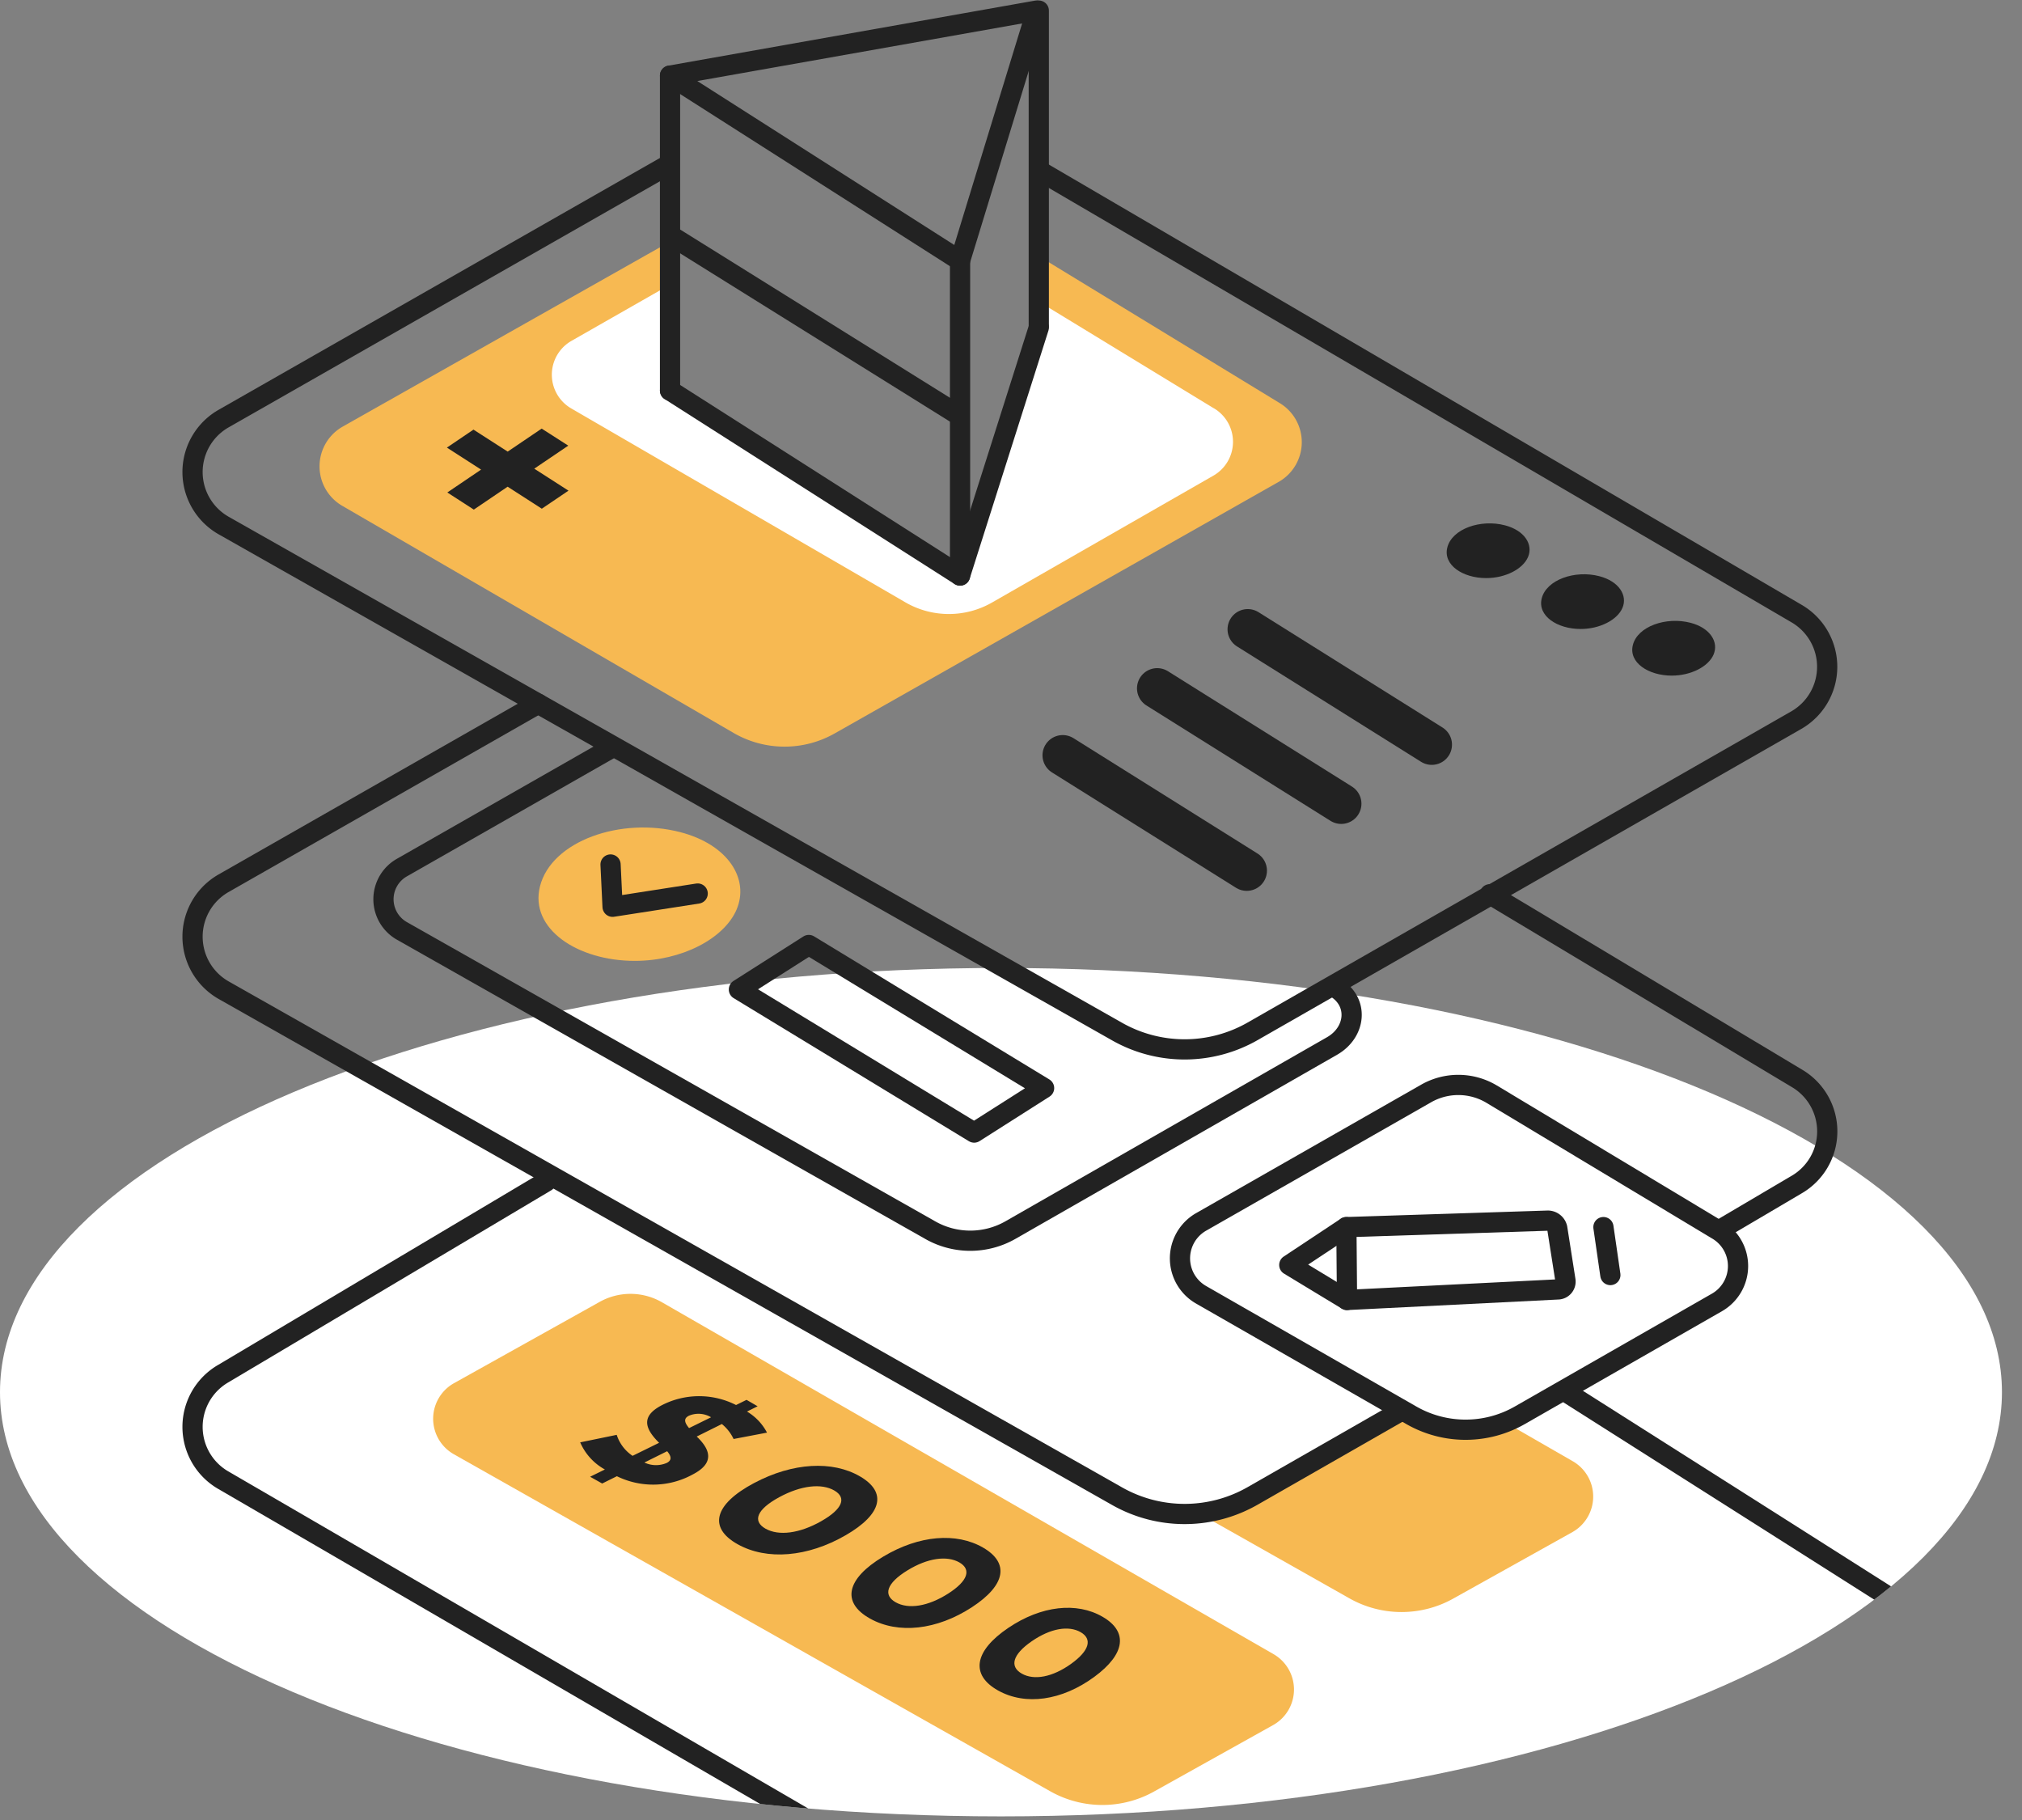
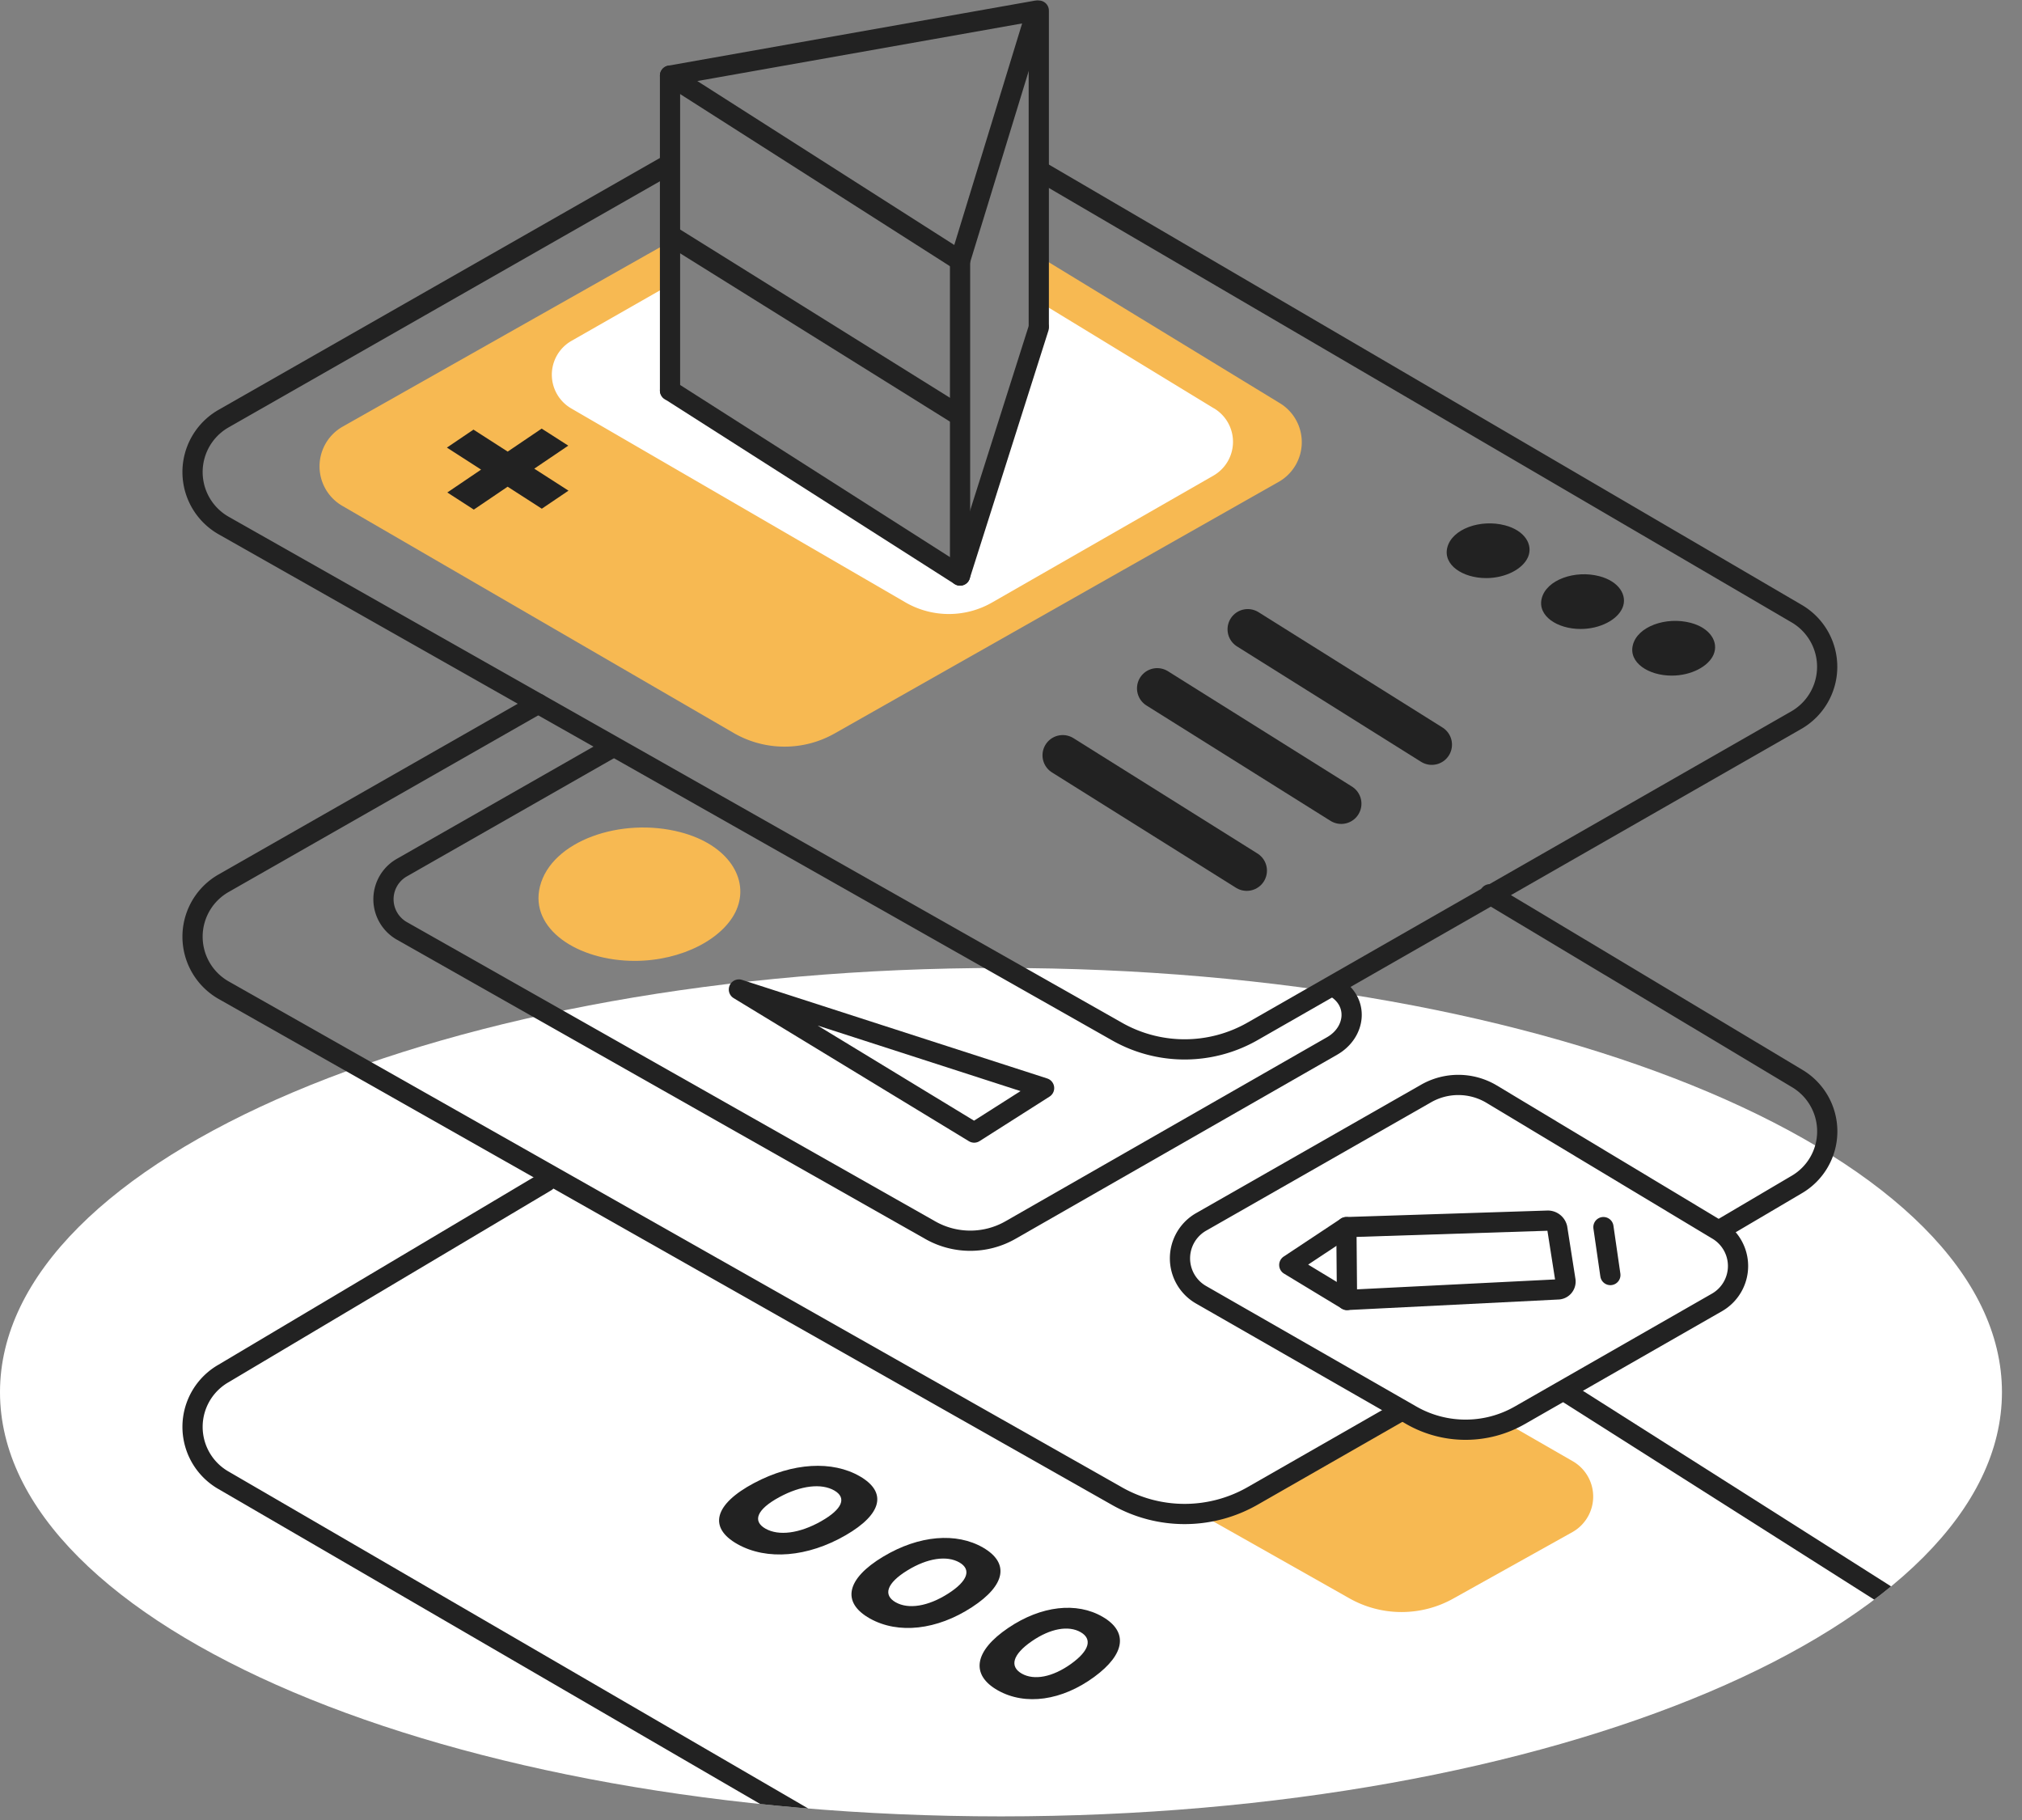
<svg xmlns="http://www.w3.org/2000/svg" width="200" height="180" viewBox="0 0 200 180">
  <rect x="0" y="0" width="200" height="180" fill="#808080" stroke="none" />
  <defs>
    <clipPath id="0omntvbwza">
      <path data-name="Rectangle 4798" transform="translate(1365 759)" style="fill:#e3dee9" d="M0 0h200v180H0z" />
    </clipPath>
    <clipPath id="38txt2mdyb">
      <path data-name="Rectangle 4831" style="fill:none" d="M0 0h198.017v208.096H0z" />
    </clipPath>
    <clipPath id="uy5pykb3oc">
      <path data-name="Path 8534" d="M89.636 0C1.336.148 0 118.289 0 140.688c0 23.17 44.328 41.954 99.009 41.954s99.008-18.784 99.008-41.954S193.942 8.7 99.071.414A104.817 104.817 0 0 0 89.939 0z" style="fill:none" />
    </clipPath>
  </defs>
  <g data-name="Group 8921" transform="translate(-1365 -759)" style="clip-path:url(#0omntvbwza)">
    <g data-name="Group 8918">
      <g data-name="Group 8917" style="clip-path:url(#38txt2mdyb)" transform="translate(1365 756)">
        <path data-name="Path 8509" d="M198.017 140.688c0 23.171-44.328 41.954-99.009 41.954S0 163.859 0 140.688s44.327-41.954 99.008-41.954 99.009 18.783 99.009 41.954" style="fill:#fff" />
      </g>
    </g>
    <g data-name="Group 8920">
      <g data-name="Group 8919" style="clip-path:url(#uy5pykb3oc)" transform="translate(1365 756)">
        <path data-name="Path 8510" d="m65.935 19.4-43.819 25a6.085 6.085 0 0 0 .017 10.582l88.367 50.046a13.547 13.547 0 0 0 13.4-.03l53.766-30.77a6.086 6.086 0 0 0 .046-10.539l-74.894-43.8" style="stroke-width:2px;stroke:#222;stroke-linecap:round;stroke-linejoin:round;fill:none" />
        <path data-name="Line 1663" transform="translate(155.248 140.897)" style="stroke-width:2px;stroke:#222;stroke-linecap:round;stroke-linejoin:round;fill:none" d="M40.498 25.701 0 0" />
        <path data-name="Path 8511" d="m54 119.87-31.885 18.964a6.087 6.087 0 0 0 .017 10.583l99.239 57.683" style="stroke-width:2px;stroke:#222;stroke-linecap:round;stroke-linejoin:round;fill:none" />
        <path data-name="Path 8512" d="M60.537 76.946 39.745 88.809a3.6 3.6 0 0 0 .012 6.26l52.268 29.6a8.015 8.015 0 0 0 7.928-.018l31.8-18.2c2.4-1.375 2.668-4.409.275-5.806" style="stroke-width:2px;stroke:#222;stroke-linecap:round;stroke-linejoin:round;fill:none" />
        <path data-name="Path 8513" d="M72.855 92.962c-1.229 2.859-5.4 5.07-10.069 5.07-5.66 0-10.424-3.172-9.379-7.356 1.127-4.517 8.026-6.906 13.9-5.37 4.733 1.237 6.841 4.642 5.546 7.656" style="fill:#f7b952" />
-         <path data-name="Path 8514" d="m60.391 88.5.2 4.18 8.418-1.308" style="stroke-width:2px;stroke:#222;stroke-linecap:round;stroke-linejoin:round;fill:none" />
-         <path data-name="Path 8515" d="m73.086 100.862 23.27 14.151 6.918-4.4L80 96.46z" style="stroke-width:2px;stroke:#222;stroke-linecap:round;stroke-linejoin:round;fill:none" />
+         <path data-name="Path 8515" d="m73.086 100.862 23.27 14.151 6.918-4.4z" style="stroke-width:2px;stroke:#222;stroke-linecap:round;stroke-linejoin:round;fill:none" />
        <path data-name="Line 1664" transform="translate(123.418 65.238)" style="stroke-width:4px;stroke:#222;stroke-linecap:round;stroke-linejoin:round;fill:none" d="m0 0 18.201 11.408" />
        <path data-name="Line 1665" transform="translate(114.462 71.079)" style="stroke-width:4px;stroke:#222;stroke-linecap:round;stroke-linejoin:round;fill:none" d="m0 0 18.201 11.408" />
        <path data-name="Line 1666" transform="translate(105.116 77.699)" style="stroke-width:4px;stroke:#222;stroke-linecap:round;stroke-linejoin:round;fill:none" d="m0 0 18.201 11.408" />
        <path data-name="Path 8516" d="M169.492 67.738c-.5 1.174-2.217 2.081-4.133 2.081-2.324 0-4.28-1.3-3.851-3.019.463-1.855 3.295-2.835 5.707-2.205 1.943.508 2.809 1.906 2.277 3.143" style="fill:#222" />
        <path data-name="Path 8517" d="M160.477 63.126c-.5 1.174-2.217 2.081-4.133 2.081-2.324 0-4.28-1.3-3.851-3.019.463-1.855 3.295-2.835 5.707-2.2 1.943.508 2.809 1.906 2.277 3.143" style="fill:#222" />
        <path data-name="Path 8518" d="M151.138 58.093c-.5 1.174-2.217 2.081-4.133 2.081-2.324 0-4.28-1.3-3.851-3.019.463-1.855 3.295-2.835 5.707-2.2 1.943.508 2.809 1.906 2.277 3.143" style="fill:#222" />
        <path data-name="Path 8519" d="m126.522 42.831-24.011-14.643.042 6.216-7.787 24.518-28.688-18.3V27.007L33.884 45.2a4.516 4.516 0 0 0 .013 7.852l38.752 22.487a10.051 10.051 0 0 0 9.945-.022l43.895-24.866a4.516 4.516 0 0 0 .033-7.82" style="fill:#f7b952" />
        <path data-name="Path 8520" d="M120.043 43.369 102.541 32.7l.011 1.709-7.786 24.513-28.689-18.3v-9.36l-9.553 5.451a3.856 3.856 0 0 0 .011 6.7l33.091 19.2a8.583 8.583 0 0 0 8.492-.02l21.9-12.551a3.856 3.856 0 0 0 .028-6.677" style="fill:#fff" />
-         <path data-name="Path 8521" d="m59.266 131.785-14.387 8.028a4.033 4.033 0 0 0 .011 7.013l58.979 33.326a10.487 10.487 0 0 0 10.376-.023l11.716-6.536a4.033 4.033 0 0 0 .029-6.984l-60.479-34.793a6.245 6.245 0 0 0-6.245-.031" style="fill:#f7b952" />
-         <path data-name="Path 8522" d="m61.016 149-1.452.721-1.195-.669 1.462-.718a5.585 5.585 0 0 1-2.443-2.684l3.612-.742a3.948 3.948 0 0 0 1.57 2.075l2.624-1.289c-1.582-1.559-1.734-2.77.509-3.836a8.061 8.061 0 0 1 7.1.1l1.039-.511 1.095.635-1.05.522a5.239 5.239 0 0 1 1.978 2.085l-3.305.629a4.225 4.225 0 0 0-1.158-1.48l-2.49 1.238.144.136c1.194 1.2 1.627 2.5-.54 3.614a8.131 8.131 0 0 1-7.5.172m7.143-4.759 2.175-1.069a2.428 2.428 0 0 0-2.177-.16c-.553.269-.476.661 0 1.229m-2.216 3.45c.514-.258.494-.628.049-1.163l-2.252 1.119a2.685 2.685 0 0 0 2.2.044" style="fill:#222" />
        <path data-name="Path 8523" d="M74.6 149.669c3.819-2.028 7.735-2.231 10.451-.659 2.7 1.56 2.224 3.728-1.4 5.824-3.75 2.171-7.8 2.514-10.7.887-2.919-1.64-2.313-3.949 1.646-6.052m6.627 3.78c2.121-1.2 2.541-2.321 1.3-3.037-1.262-.726-3.28-.517-5.454.665-2.221 1.208-2.666 2.367-1.351 3.11 1.3.734 3.343.487 5.509-.738" style="fill:#222" />
        <path data-name="Path 8524" d="M87.366 156.949c3.538-2.123 7.24-2.411 9.873-.888 2.615 1.513 2.248 3.705-1.1 5.891-3.468 2.263-7.291 2.693-10.1 1.118-2.825-1.587-2.341-3.922 1.325-6.121m6.419 3.661c1.963-1.252 2.318-2.389 1.112-3.083-1.224-.7-3.127-.45-5.14.786-2.056 1.262-2.432 2.437-1.16 3.157 1.256.709 3.184.419 5.188-.86" style="fill:#222" />
        <path data-name="Path 8525" d="M99.731 164c3.273-2.21 6.772-2.579 9.325-1.1 2.537 1.467 2.271 3.681-.824 5.949-3.2 2.349-6.808 2.86-9.524 1.335-2.735-1.536-2.366-3.894 1.023-6.183m6.221 3.548c1.814-1.3 2.108-2.452.938-3.125-1.186-.682-2.98-.387-4.842.9-1.9 1.312-2.212 2.5-.979 3.2 1.215.687 3.032.355 4.883-.973" style="fill:#222" />
        <path data-name="Path 8526" d="m66.273 40.622 28.688 18.3 7.787-24.522" transform="translate(0 1)" style="stroke-width:2px;stroke:#222;stroke-linecap:round;stroke-linejoin:round;fill:none" />
        <path data-name="Path 8527" d="m66.273 9.479 28.688 18.3 7.574-24.731z" transform="translate(0 1)" style="stroke-width:2px;stroke:#222;stroke-linecap:round;stroke-linejoin:round;fill:none" />
        <path data-name="Line 1667" transform="translate(66.273 10.479)" style="stroke-width:2px;stroke:#222;stroke-linecap:round;stroke-linejoin:round;fill:none" d="M0 0v31.142" />
        <path data-name="Line 1668" transform="translate(94.961 28.78)" style="stroke-width:2px;stroke:#222;stroke-linecap:round;stroke-linejoin:round;fill:none" d="M0 0v31.142" />
        <path data-name="Line 1669" transform="translate(102.748 4.049)" style="stroke-width:2px;stroke:#222;stroke-linecap:round;stroke-linejoin:round;fill:none" d="M0 0v31.142" />
        <path data-name="Line 1670" transform="translate(66.326 26.286)" style="stroke-width:2px;stroke:#222;stroke-linecap:round;stroke-linejoin:round;fill:none" d="m0 0 28.476 17.757" />
        <path data-name="Path 8528" d="m47.586 49.445-3.381-2.177 2.627-1.778 3.385 2.174 3.361-2.275 2.632 1.686-3.365 2.277 3.386 2.175-2.639 1.785-3.381-2.177-3.345 2.265-2.62-1.693z" style="fill:#222" />
        <path data-name="Path 8529" d="m155.585 147.528-6.722-3.867a10.788 10.788 0 0 1-9.22-.66l-.924-.53-14.811 8.476a13.5 13.5 0 0 1-5.353 1.7l14.908 8.425a10.489 10.489 0 0 0 10.376-.024l11.716-6.536a4.033 4.033 0 0 0 .03-6.984" style="fill:#f7b952" />
        <path data-name="Path 8530" d="m170.435 124.445 7.24-4.268a6.087 6.087 0 0 0 .045-10.539l-30.357-18.195" style="stroke-width:2px;stroke:#222;stroke-linecap:round;stroke-linejoin:round;fill:none" />
        <path data-name="Path 8531" d="M53.234 72.6 22.115 90.353a6.087 6.087 0 0 0 .017 10.583l88.368 50.042a13.548 13.548 0 0 0 13.4-.031l14.74-8.436" style="stroke-width:2px;stroke:#222;stroke-linecap:round;stroke-linejoin:round;fill:none" />
        <path data-name="Path 8532" d="m141.06 111.147-22.253 12.7a4.152 4.152 0 0 0 .012 7.218L139.644 143a10.793 10.793 0 0 0 10.679-.024l19.5-11.162a4.151 4.151 0 0 0 .031-7.188l-22.37-13.448a6.427 6.427 0 0 0-6.424-.031z" style="stroke-width:2px;stroke:#222;stroke-linecap:round;stroke-linejoin:round;fill:none" />
        <path data-name="Path 8533" d="m133.174 124.364-5.648 3.744 5.71 3.46 20.827-1.042a.775.775 0 0 0 .78-.879l-.813-5.184a.96.96 0 0 0-.992-.739z" style="stroke-width:2px;stroke:#222;stroke-linecap:round;stroke-linejoin:round;fill:none" />
        <path data-name="Line 1671" transform="translate(133.174 124.364)" style="stroke-width:2px;stroke:#222;stroke-linecap:round;stroke-linejoin:round;fill:none" d="m0 0 .062 7.204" />
        <path data-name="Line 1672" transform="translate(158.598 124.362)" style="stroke-width:2px;stroke:#222;stroke-linecap:round;stroke-linejoin:round;fill:none" d="m0 0 .686 4.742" />
      </g>
    </g>
  </g>
</svg>